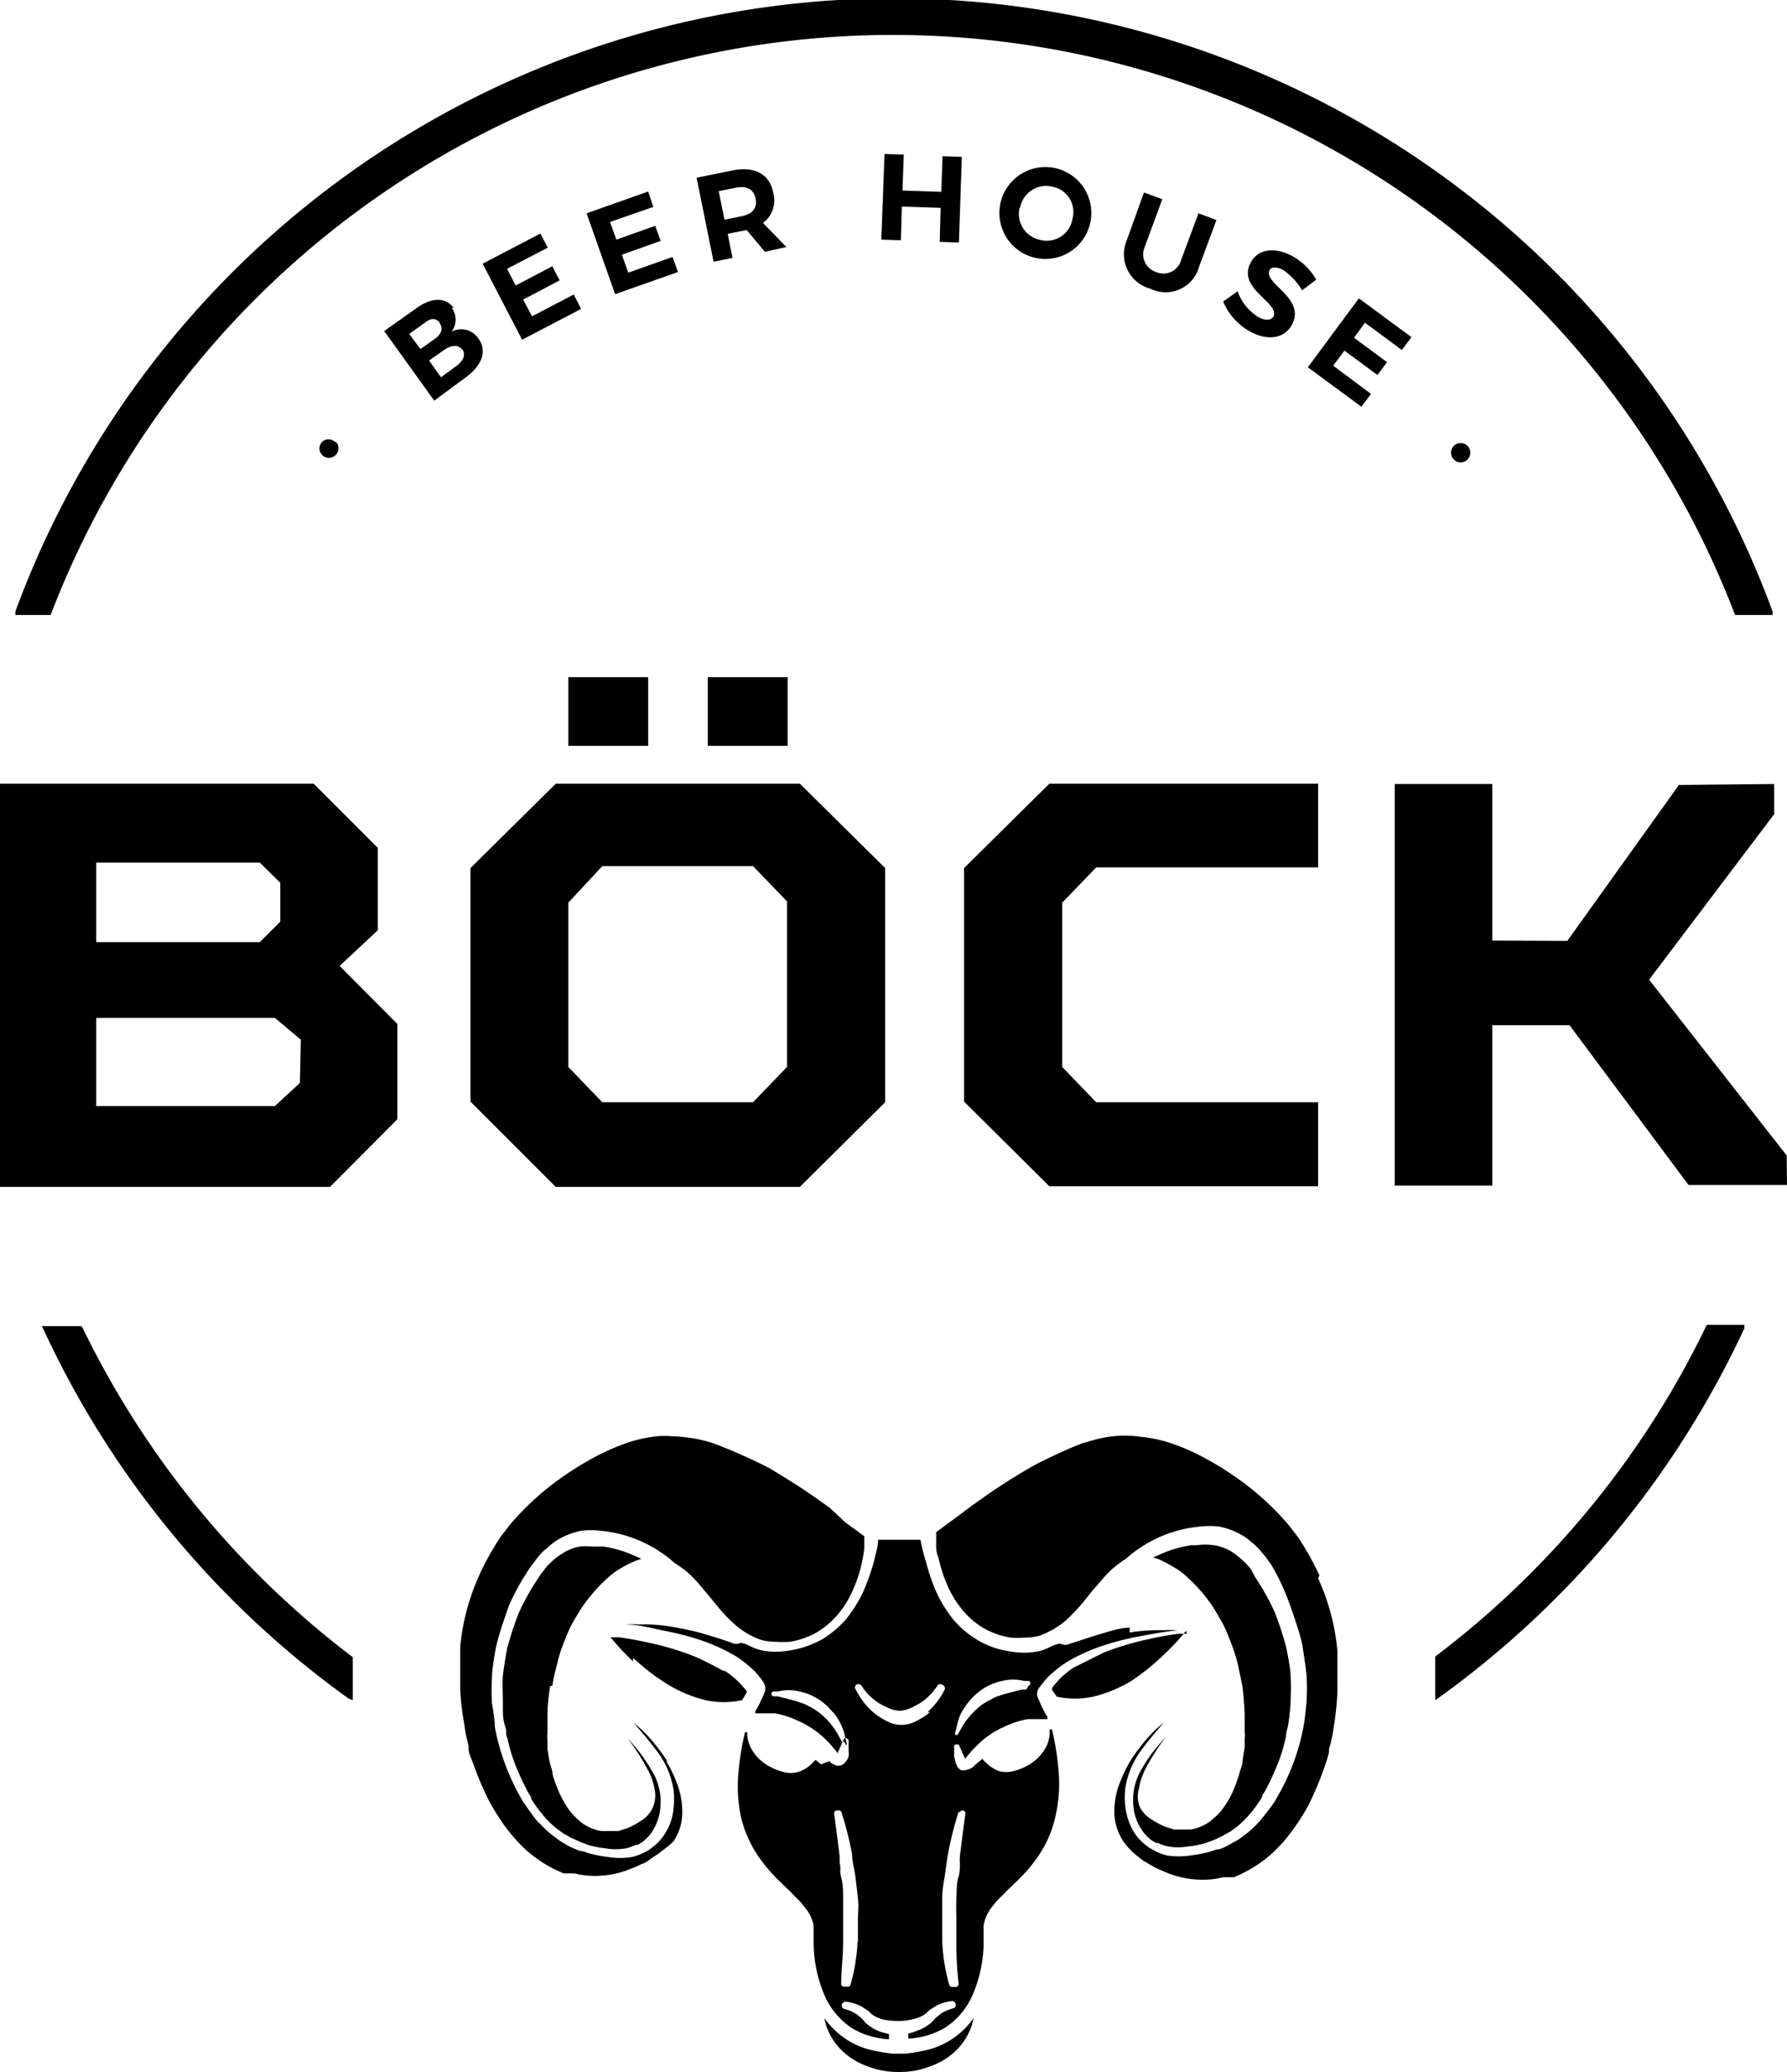
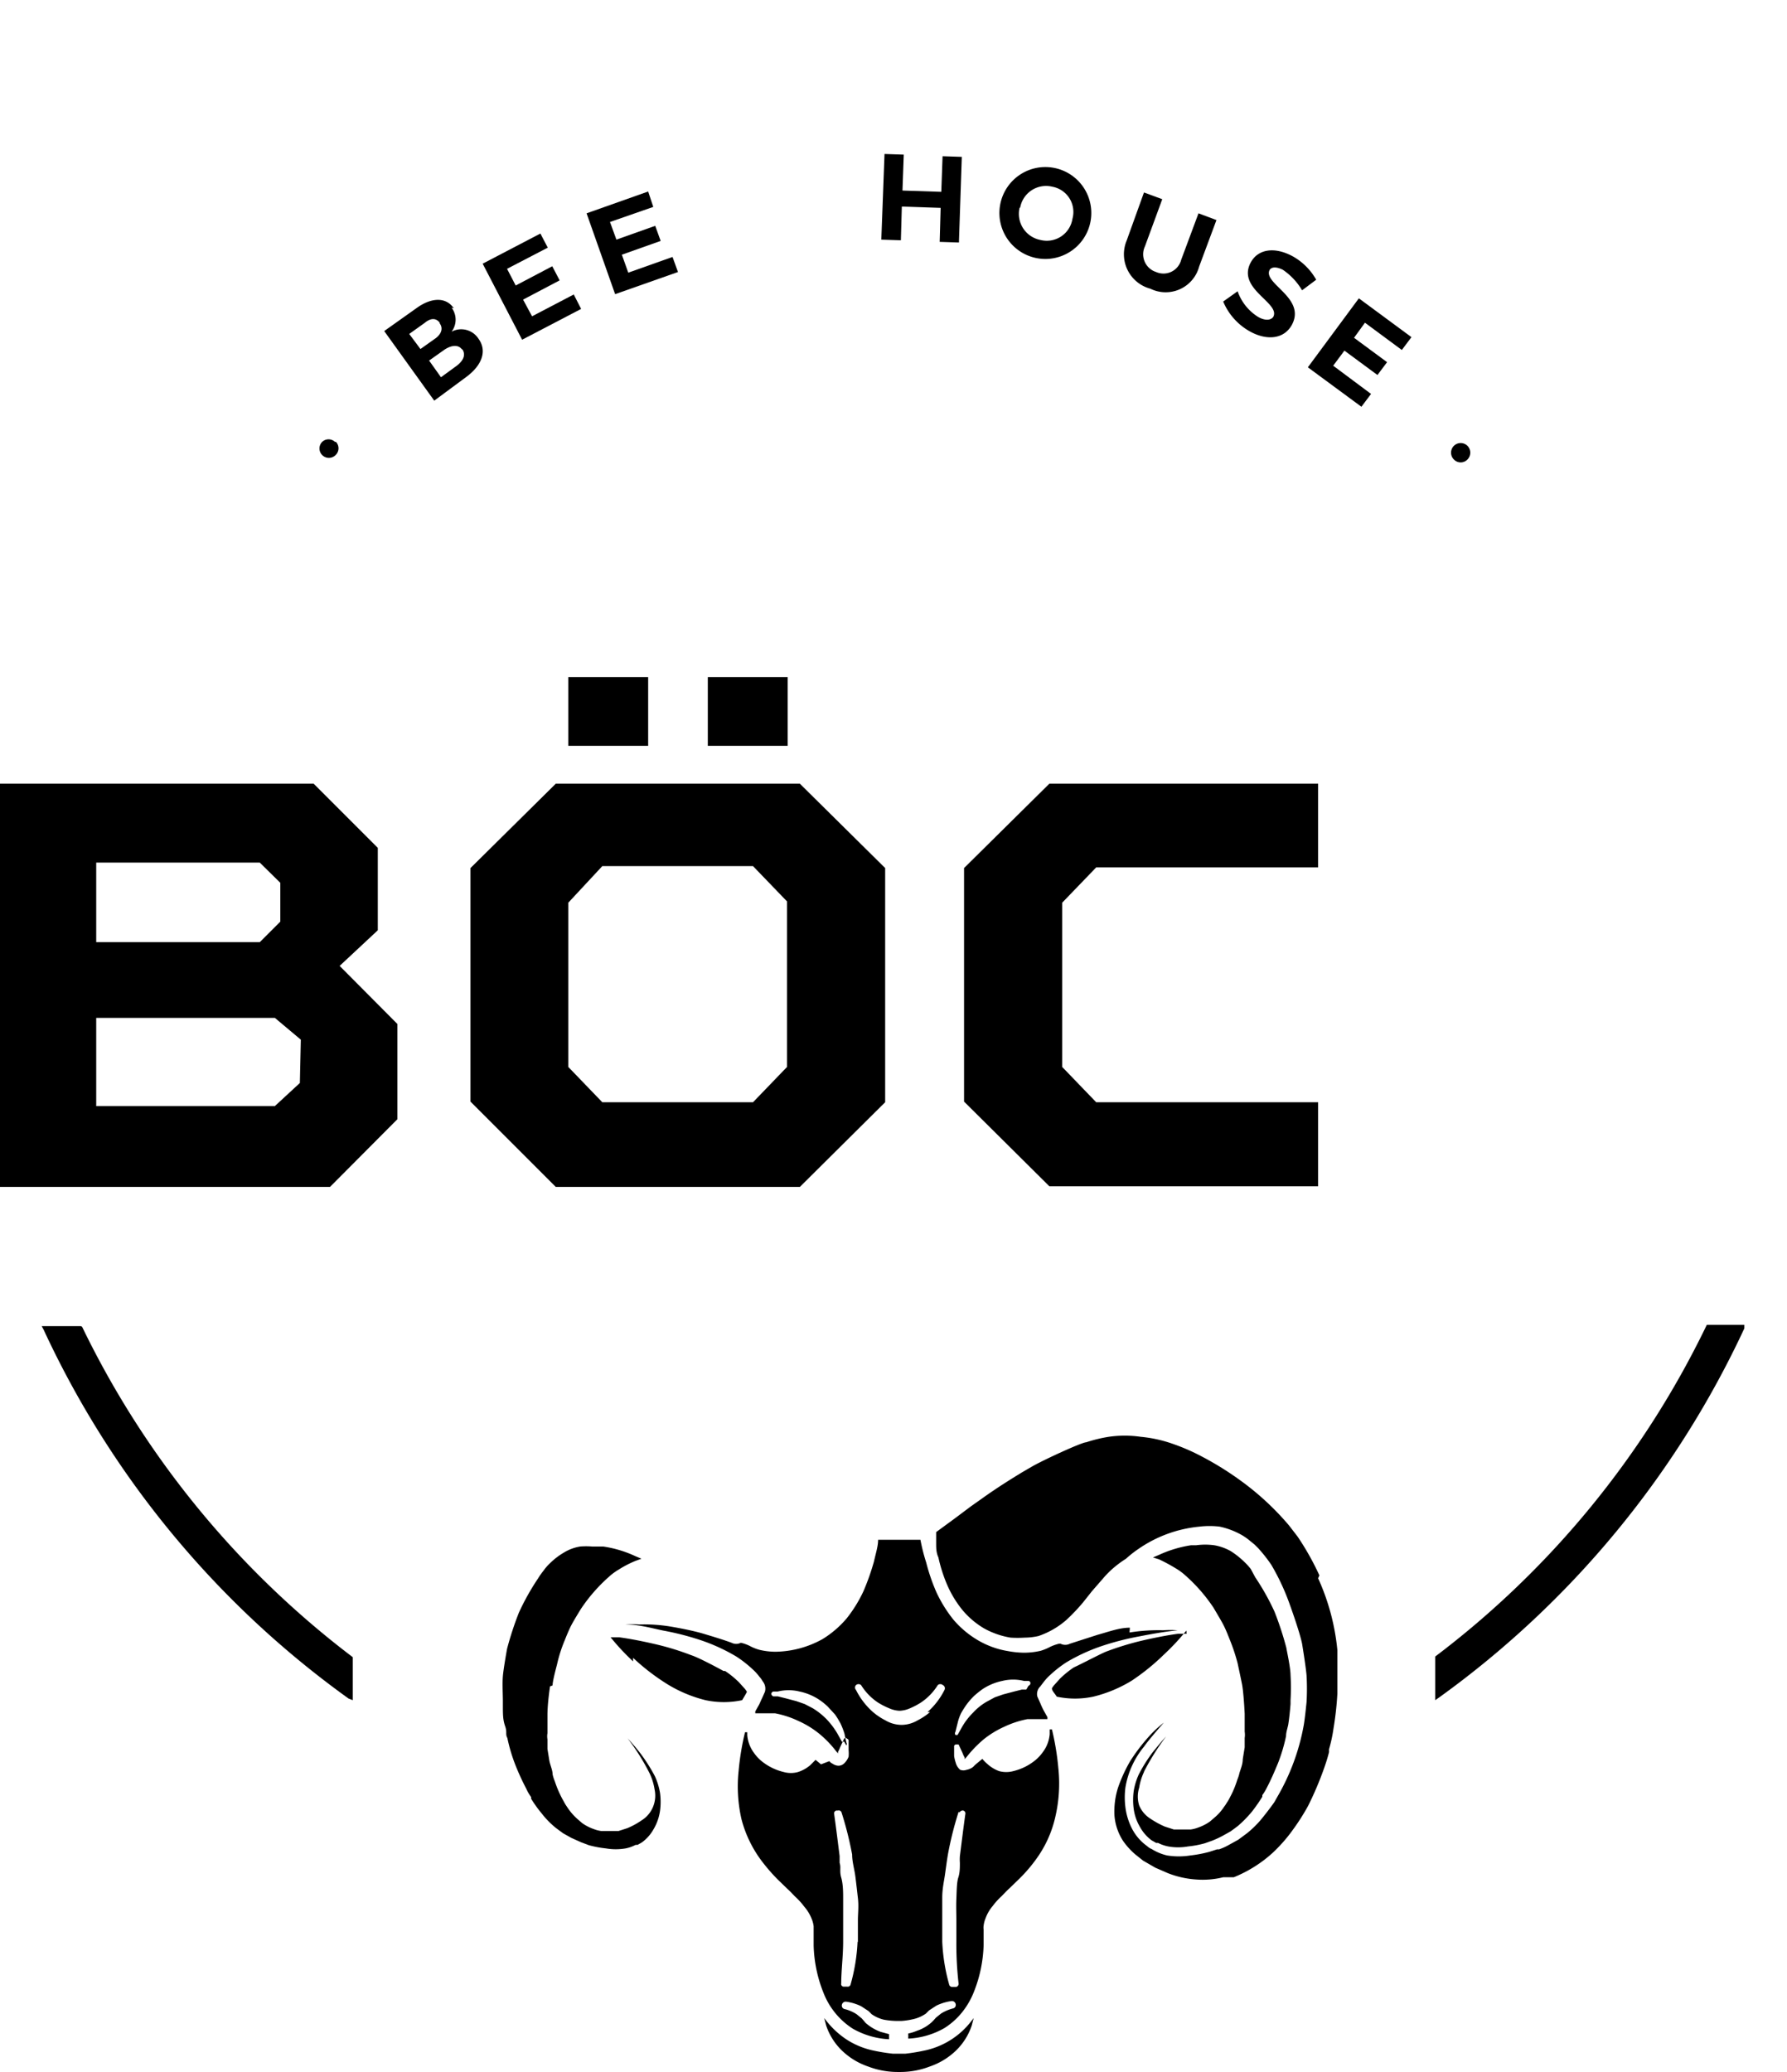
<svg xmlns="http://www.w3.org/2000/svg" viewBox="0 0 55.72 64.59">
  <g id="Capa_2" data-name="Capa 2">
    <g id="Capa_1-2" data-name="Capa 1">
      <path d="M2.52,41.34l0,0H1.3l.06.11a29.32,29.32,0,0,0,9.51,11.5L11,53V51.66l0,0a28.47,28.47,0,0,1-8.44-10.3" />
-       <path d="M54.12,19.17l0,0h1.15l0-.11a29.19,29.19,0,0,0-54.79,0l0,.11H1.58l0,0a28.11,28.11,0,0,1,52.52,0" />
      <path d="M53.2,41.34a28.4,28.4,0,0,1-8.45,10.3l0,0V53l.13-.09a29.5,29.5,0,0,0,9.51-11.5l0-.11H53.22Z" />
-       <polygon points="55.71 36.02 51.42 30.54 55.32 25.38 55.32 24.44 52.35 24.47 48.87 29.33 46.53 29.32 46.53 24.44 43.49 24.44 43.49 36.96 46.53 36.96 46.53 31.96 48.94 31.96 52.65 36.94 55.72 36.94 55.71 36.02" />
      <polygon points="34.18 34.36 33.12 33.26 33.12 28.14 34.18 27.04 41.1 27.04 41.1 24.43 32.72 24.43 30.06 27.06 30.06 34.34 32.72 36.98 41.1 36.98 41.1 34.36 34.18 34.36" />
      <path d="M10.59,30.11,11.78,29V26.43l-2-2H0V37H10.29l2.1-2.11V31.92ZM8.1,26.89l.64.63v1.21l-.64.64H3V26.89Zm1.25,6.87-.78.72H3V31.73H8.57l.81.68Z" />
      <path d="M27.6,27.06l-2.66-2.63H17.33l-2.66,2.63,0,3.64,0,3.64L17.33,37h7.61l2.66-2.64,0-3.64Zm-3.06,6.2-1.06,1.1h-4.7l-1.06-1.1V28.14L18.78,27h4.7l1.06,1.1v5.12Z" />
      <rect x="17.72" y="21.11" width="2.49" height="2.14" />
      <rect x="22.07" y="21.11" width="2.49" height="2.14" />
      <path d="M29.66,63.58a2.48,2.48,0,0,1-.78.33,6,6,0,0,1-.65.11h-.39a5.7,5.7,0,0,1-.66-.11,2.48,2.48,0,0,1-.78-.33,2.67,2.67,0,0,1-.63-.58l-.07-.09.06.23a1.94,1.94,0,0,0,.5.79,2.2,2.2,0,0,0,.81.49,2.58,2.58,0,0,0,.91.17h.11a2.56,2.56,0,0,0,.9-.17,2.2,2.2,0,0,0,.81-.49,1.94,1.94,0,0,0,.5-.79l.06-.23-.07.09a2.49,2.49,0,0,1-.63.58" />
      <path d="M37,50.93l-.27,0c-.37.05-.76.13-1.15.22a9,9,0,0,0-1.1.34c-.17.07-.78.39-1,.49l0,0a3,3,0,0,0-.43.35l-.18.2a.61.61,0,0,0-.07.1l0,0c0,.08.09.16.15.26a2.74,2.74,0,0,0,1.14,0,4.2,4.2,0,0,0,1.2-.5,6.88,6.88,0,0,0,1-.81,7,7,0,0,0,.7-.75" />
      <path d="M19.74,51.68a6.88,6.88,0,0,0,1.05.81A4.2,4.2,0,0,0,22,53a2.74,2.74,0,0,0,1.14,0c.06-.1.11-.18.15-.26s0,0,0,0a.61.61,0,0,0-.07-.1l-.18-.2a3,3,0,0,0-.43-.35l-.05,0c-.18-.1-.78-.42-1-.49a8.44,8.44,0,0,0-1.1-.34c-.39-.09-.78-.17-1.15-.22l-.27,0a7,7,0,0,0,.7.75" />
      <path d="M35.23,50.74c-.33,0-.67.13-1,.22l-.87.28a.32.32,0,0,1-.29,0l-.05,0h0a1.38,1.38,0,0,0-.28.1,1.63,1.63,0,0,1-.29.12,2.31,2.31,0,0,1-.52.06,2.92,2.92,0,0,1-.5-.05,2.71,2.71,0,0,1-.94-.34,3,3,0,0,1-.77-.65,4.22,4.22,0,0,1-.52-.84,6,6,0,0,1-.32-.93A5.91,5.91,0,0,1,28.7,48l-.23,0-.39,0H28l-.4,0-.22,0c0,.2-.07.41-.13.68a7.32,7.32,0,0,1-.33.93,4.22,4.22,0,0,1-.52.84,3.12,3.12,0,0,1-.76.65,3.11,3.11,0,0,1-1.45.39,2.16,2.16,0,0,1-.51-.06,1.44,1.44,0,0,1-.3-.12,1.2,1.2,0,0,0-.28-.1h0l0,0a.32.32,0,0,1-.29,0c-.27-.1-.57-.19-.87-.28s-.71-.17-1-.22a5,5,0,0,0-1-.07,3.14,3.14,0,0,0-.45,0c.45,0,.84.12,1.19.19a8.66,8.66,0,0,1,1.17.3,5.75,5.75,0,0,1,1.11.51,3.63,3.63,0,0,1,.5.39,1.6,1.6,0,0,1,.22.24.71.71,0,0,1,.1.14.36.36,0,0,1,.07.33l-.08.18c-.05.1-.09.21-.13.27l-.09.16,0,.06h.25l.37,0a3,3,0,0,1,.73.24,2.92,2.92,0,0,1,.65.4,3.32,3.32,0,0,1,.52.54l.06.07,0,0,0-.05a1,1,0,0,0,.07-.15l.12-.26s.05-.05.09,0a.07.07,0,0,1,.05.08l0,.28a1,1,0,0,1,0,.2.54.54,0,0,1-.15.22.25.25,0,0,1-.2.06.36.36,0,0,1-.15-.06.25.25,0,0,1-.1-.08L25.6,55l-.17-.14-.17.17a1.11,1.11,0,0,1-.38.21.82.82,0,0,1-.44,0,1.73,1.73,0,0,1-.74-.38,1.44,1.44,0,0,1-.27-.34,1.08,1.08,0,0,1-.13-.43V54h-.07a8.23,8.23,0,0,0-.2,1.21,4.58,4.58,0,0,0,.09,1.5A3.73,3.73,0,0,0,23.74,58a5.83,5.83,0,0,0,.5.58l.31.3c.09.08.17.17.25.25a2.17,2.17,0,0,1,.28.31,1.29,1.29,0,0,1,.23.38.86.86,0,0,1,.06.23v.22c0,.13,0,.26,0,.38a4.26,4.26,0,0,0,.31,1.48,2.33,2.33,0,0,0,.91,1.11,2.54,2.54,0,0,0,1.13.33v-.16l-.26-.07a1.5,1.5,0,0,1-.47-.28L26.94,63v0l0,0-.07-.08-.16-.13a1.22,1.22,0,0,0-.37-.16.11.11,0,0,1-.09-.13.12.12,0,0,1,.14-.1,1.53,1.53,0,0,1,.46.14l.23.15.1.1,0,0,0,0a1.12,1.12,0,0,0,.38.17A2.44,2.44,0,0,0,28,63h.1a2.28,2.28,0,0,0,.39-.06,1.12,1.12,0,0,0,.38-.17l0,0,0,0,.1-.1.23-.15a1.62,1.62,0,0,1,.46-.14.12.12,0,0,1,.14.1.11.11,0,0,1-.09.13,1.34,1.34,0,0,0-.37.16l-.16.13-.07.08,0,0,0,0-.06.06a1.32,1.32,0,0,1-.47.27,1.29,1.29,0,0,1-.26.08v.16a2.5,2.5,0,0,0,1.13-.33,2.24,2.24,0,0,0,.54-.48,2.43,2.43,0,0,0,.37-.63,4.26,4.26,0,0,0,.31-1.48c0-.12,0-.25,0-.38v-.1a.41.41,0,0,1,0-.12.86.86,0,0,1,.06-.23,1.24,1.24,0,0,1,.22-.38,2.17,2.17,0,0,1,.28-.31c.08-.08.16-.17.25-.25l.31-.3a4.75,4.75,0,0,0,.5-.58,3.57,3.57,0,0,0,.62-1.36,4.58,4.58,0,0,0,.09-1.5,8.23,8.23,0,0,0-.2-1.21h-.07v.15a1.08,1.08,0,0,1-.13.43,1.44,1.44,0,0,1-.27.34,1.71,1.71,0,0,1-.73.38.85.85,0,0,1-.45,0A1.11,1.11,0,0,1,30.8,55a1.37,1.37,0,0,1-.17-.17l-.17.14-.07.06a.32.32,0,0,1-.09.08.49.49,0,0,1-.16.06.29.29,0,0,1-.2,0,.43.43,0,0,1-.14-.22,1.29,1.29,0,0,1-.05-.21l0-.28a.07.07,0,0,1,.05-.08s.08,0,.09,0l.12.26a1,1,0,0,0,.07.15l0,.05,0,0,.06-.07a3.8,3.8,0,0,1,.52-.54,2.92,2.92,0,0,1,.65-.4,3,3,0,0,1,.73-.24l.37,0h.25l0-.06-.09-.16a2.29,2.29,0,0,1-.13-.27l-.08-.18c-.06-.12,0-.28.07-.34l.1-.13a1.6,1.6,0,0,1,.22-.24,3.63,3.63,0,0,1,.5-.39,5.75,5.75,0,0,1,1.11-.51,8.66,8.66,0,0,1,1.17-.3c.36-.07.74-.14,1.19-.19a3.14,3.14,0,0,0-.45,0,5.71,5.71,0,0,0-1.05.07m-8.9,3.4h0a.1.1,0,0,1-.07,0l-.14-.25a2.42,2.42,0,0,0-.34-.45,2.21,2.21,0,0,0-.43-.34l-.25-.13-.26-.09-.34-.09-.24-.06-.14,0a.1.1,0,0,1-.06-.08.09.09,0,0,1,.06-.07l.14,0a1.42,1.42,0,0,1,.68,0,1.75,1.75,0,0,1,.62.26,2,2,0,0,1,.26.21l.23.25a3,3,0,0,1,.17.28,2.45,2.45,0,0,1,.12.31l.06.28a.08.08,0,0,1,0,.09m.35,6.11a5.86,5.86,0,0,1-.22,1.35.09.09,0,0,1-.1.06H26.3a.08.08,0,0,1-.07-.1c0-.41.06-.84.06-1.31l.08,0h-.08c0-.22,0-.44,0-.66s0-.45,0-.66,0-.46-.06-.67,0-.31-.05-.46l0-.21c-.05-.39-.1-.81-.17-1.31a.09.09,0,0,1,.07-.11h.05a.09.09,0,0,1,.11.06,10.85,10.85,0,0,1,.33,1.31c0,.23.07.45.1.68s.05.42.08.68,0,.48,0,.69,0,.45,0,.69m2.25-7.18a2,2,0,0,1-.39.26h0a1,1,0,0,1-.49.14,1,1,0,0,1-.51-.14h0a2,2,0,0,1-.39-.26,2.27,2.27,0,0,1-.53-.69.11.11,0,0,1,0-.15.12.12,0,0,1,.16,0,1.79,1.79,0,0,0,.52.54,2.31,2.31,0,0,0,.35.18h0a.88.88,0,0,0,.33.08h0a.88.88,0,0,0,.33-.08h0a2.21,2.21,0,0,0,.34-.18,1.79,1.79,0,0,0,.52-.54.12.12,0,0,1,.16,0,.11.11,0,0,1,.05.15,2.27,2.27,0,0,1-.53.69m1,3.13h0a.11.11,0,0,1,.11-.06h0a.09.09,0,0,1,.07.11c-.07.5-.12.92-.17,1.31a1.49,1.49,0,0,0,0,.21c0,.15,0,.31-.05.46s-.05.44-.06.67,0,.42,0,.66,0,.45,0,.66a10.85,10.85,0,0,0,.07,1.32.1.1,0,0,1-.08.1H29.7a.1.1,0,0,1-.1-.06,5.86,5.86,0,0,1-.22-1.35c0-.24,0-.47,0-.69s0-.43,0-.69.05-.48.08-.68.06-.45.1-.68a10.85,10.85,0,0,1,.33-1.31M32,52.67l-.14,0h0l-.24.06-.34.09-.26.09-.24.13a1.74,1.74,0,0,0-.43.34,2.1,2.1,0,0,0-.35.45l-.14.25a.1.1,0,0,1-.07,0h0a.08.08,0,0,1,0-.09l.07-.28a1.45,1.45,0,0,1,.11-.31,3.23,3.23,0,0,1,.18-.28,2.32,2.32,0,0,1,.22-.25,3,3,0,0,1,.26-.21,1.75,1.75,0,0,1,.62-.26,1.41,1.41,0,0,1,.68,0l.14,0a.07.07,0,0,1,.06.07.09.09,0,0,1-.06.08" />
-       <path d="M20.81,54.91a5.81,5.81,0,0,0-.55-.73,3.51,3.51,0,0,0-.5-.47l0,0c.23.26.51.59.62.75h0A2.69,2.69,0,0,1,21,55.78a2.42,2.42,0,0,1,0,.6,1.63,1.63,0,0,1-.22.7,1.53,1.53,0,0,1-.46.52.71.71,0,0,1-.14.1,1.79,1.79,0,0,1-.48.19,2.31,2.31,0,0,1-.73,0h0a4,4,0,0,1-.58-.11l-.25-.08-.06,0-.31-.13-.29-.17-.27-.2a3.19,3.19,0,0,1-.38-.36c-.05,0-.36-.44-.48-.62v0a.91.91,0,0,1-.1-.16,7.11,7.11,0,0,1-.82-2.22c0-.22-.08-.69-.09-.74a7.3,7.3,0,0,1,0-.81c0-.29.13-1,.14-1,.08-.38.38-1.21.39-1.24a7.11,7.11,0,0,1,.63-1.14c.05-.08.12-.17.19-.26a1.88,1.88,0,0,1,.22-.26.55.55,0,0,1,.11-.1l.16-.14a1.73,1.73,0,0,1,.28-.19,2.36,2.36,0,0,1,.66-.24,2.51,2.51,0,0,1,.62,0,4,4,0,0,1,1.91.7,3.37,3.37,0,0,1,.38.3c.1.06.36.25.38.27a3.83,3.83,0,0,1,.35.35l.33.39.28.34a4.78,4.78,0,0,0,.52.55,2.48,2.48,0,0,0,.87.51,2,2,0,0,0,.43.05,3.42,3.42,0,0,0,.44,0,2.56,2.56,0,0,0,.83-.29,2.6,2.6,0,0,0,.67-.57,3,3,0,0,0,.47-.77,4,4,0,0,0,.28-.87,3.64,3.64,0,0,0,.07-.44c0-.12,0-.24,0-.35l-.6-.44h0L25.87,47l-.34-.24c-.39-.28-.75-.51-1.09-.72l-.18-.11-.3-.18A18.47,18.47,0,0,0,22.27,45a4.46,4.46,0,0,0-.7-.17,5.38,5.38,0,0,0-.67-.06,2.17,2.17,0,0,0-.38,0h0a4.26,4.26,0,0,0-1,.22,7.27,7.27,0,0,0-.72.3,9.71,9.71,0,0,0-1.4.85,8.54,8.54,0,0,0-1.5,1.39l-.27.35a8.42,8.42,0,0,0-.68,1.21,7,7,0,0,0-.6,2.24h0a.34.34,0,0,1,0,.1c0,.18,0,.65,0,.86s0,.33,0,.39a8,8,0,0,0,.13,1.08,3.76,3.76,0,0,0,.13.65l0,.09c0,.16.09.32.15.49a9.5,9.5,0,0,0,.5,1.17,7.47,7.47,0,0,0,.47.75,5.38,5.38,0,0,0,.65.74v0a4.06,4.06,0,0,0,1.2.75l.16,0,.17,0a2.66,2.66,0,0,0,.84.07,2.78,2.78,0,0,0,.88-.2h0a3.52,3.52,0,0,0,.39-.17h0c.07,0,.22-.12.38-.23a2,2,0,0,0,.25-.18A2.72,2.72,0,0,0,21,57.4a1.59,1.59,0,0,0,.27-.79,2.45,2.45,0,0,0-.11-.87,4.06,4.06,0,0,0-.38-.83" />
      <path d="M17.23,52.54c0-.14.11-.54.14-.66v0a4.4,4.4,0,0,1,.24-.75q.09-.23.18-.42c.07-.14.18-.32.32-.55l0,0a5.14,5.14,0,0,1,.87-1,1.78,1.78,0,0,1,.31-.23l0,0a3.28,3.28,0,0,1,.52-.27l.19-.07-.19-.08a3.6,3.6,0,0,0-1-.3h0l-.16,0h-.19a2.22,2.22,0,0,0-.37,0,1.39,1.39,0,0,0-.51.19,2.17,2.17,0,0,0-.44.34,1.37,1.37,0,0,0-.19.22,2.07,2.07,0,0,0-.17.24,7.5,7.5,0,0,0-.6,1.07,10,10,0,0,0-.37,1.13s-.11.61-.13.85,0,.56,0,.79v.13c0,.27,0,.44.07.64s0,.24.07.37a5.25,5.25,0,0,0,.25.84,7.54,7.54,0,0,0,.34.74,1.44,1.44,0,0,0,.15.26l0,.05a3.83,3.83,0,0,0,.33.46,2.69,2.69,0,0,0,.44.45h0l.12.09.11.08.25.14.31.14.24.09a3.29,3.29,0,0,0,.53.1,1.82,1.82,0,0,0,.62,0,1.15,1.15,0,0,0,.31-.11l.06,0,.14-.08a1.29,1.29,0,0,0,.36-.41,1.56,1.56,0,0,0,.2-.57,2.1,2.1,0,0,0,0-.56,2.07,2.07,0,0,0-.16-.52,5.3,5.3,0,0,0-.45-.71c-.1-.13-.25-.31-.4-.47l0,0a6.81,6.81,0,0,1,.69,1.1,1.8,1.8,0,0,1,.15.49.92.92,0,0,1-.05.55.9.9,0,0,1-.36.42,2.39,2.39,0,0,1-.44.24l-.28.09-.23,0h-.29a1,1,0,0,1-.24-.06,1.44,1.44,0,0,1-.37-.19l-.15-.13a1.85,1.85,0,0,1-.29-.33l-.08-.12-.1-.18a3.37,3.37,0,0,1-.23-.54,1.3,1.3,0,0,1-.07-.22c0-.13-.07-.27-.1-.42l-.06-.37c0-.09,0-.18,0-.3a.54.54,0,0,1,0-.19h0c0-.18,0-.37,0-.56,0-.39.08-.89.08-.9" />
      <path d="M35.67,55.23a7.58,7.58,0,0,1,.69-1.1l0,0c-.15.16-.29.34-.4.47a4.73,4.73,0,0,0-.45.71h0a2.07,2.07,0,0,0-.16.52,2.1,2.1,0,0,0,0,.56,1.5,1.5,0,0,0,.2.57,1.29,1.29,0,0,0,.36.41l.14.08.06,0a1.21,1.21,0,0,0,.32.11,1.75,1.75,0,0,0,.61,0,3.1,3.1,0,0,0,.53-.1l.25-.09a3,3,0,0,0,.3-.14l.25-.14.11-.08.12-.09h0a3.78,3.78,0,0,0,.44-.45,5.33,5.33,0,0,0,.32-.46l0-.05a1.59,1.59,0,0,0,.15-.25c.12-.23.22-.46.34-.75a5.25,5.25,0,0,0,.25-.84c0-.13.05-.25.07-.37s.05-.37.07-.63V53a6.77,6.77,0,0,0,0-.78c0-.24-.13-.82-.13-.85a10,10,0,0,0-.37-1.13,7.5,7.5,0,0,0-.6-1.07L39,48.91a1.9,1.9,0,0,0-.19-.21,2.59,2.59,0,0,0-.44-.35,1.6,1.6,0,0,0-.51-.18,2.09,2.09,0,0,0-.56,0l-.16,0h0a3.71,3.71,0,0,0-1,.3l-.19.08.19.06a5.21,5.21,0,0,1,.52.28l0,0a1.78,1.78,0,0,1,.31.23,5.14,5.14,0,0,1,.87,1l0,0c.14.24.25.42.32.56s.12.27.18.42a5.88,5.88,0,0,1,.25.75v0s.11.51.14.67.06.51.08.9c0,.19,0,.38,0,.56h0a.66.66,0,0,1,0,.2c0,.11,0,.2,0,.29l-.06.37c0,.15-.06.29-.1.42a1.3,1.3,0,0,1-.07.22,3,3,0,0,1-.23.55,1.06,1.06,0,0,1-.1.17.83.83,0,0,1-.08.12,1.53,1.53,0,0,1-.29.33h0l-.15.13a1.44,1.44,0,0,1-.37.19,1,1,0,0,1-.23.06h-.3l-.23,0-.28-.09a2.76,2.76,0,0,1-.44-.24.9.9,0,0,1-.36-.42.92.92,0,0,1,0-.55,1.8,1.8,0,0,1,.15-.49" />
      <path d="M41.14,49.11a8.42,8.42,0,0,0-.68-1.21l-.27-.35a8.54,8.54,0,0,0-1.5-1.39,9.71,9.71,0,0,0-1.4-.85,6.34,6.34,0,0,0-.72-.3,4.15,4.15,0,0,0-1-.22h0a3.48,3.48,0,0,0-1,0,4.46,4.46,0,0,0-.7.17c-.14,0-1.33.55-1.68.75l-.31.18-.18.11c-.34.21-.7.44-1.09.72l-.34.24-.48.36h0l-.6.44,0,.35c0,.14,0,.29.07.44a4.68,4.68,0,0,0,.28.87,3.36,3.36,0,0,0,.47.77,2.6,2.6,0,0,0,.67.57,2.56,2.56,0,0,0,.83.29,3.42,3.42,0,0,0,.44,0,2,2,0,0,0,.43-.05,2.58,2.58,0,0,0,.88-.51,5.84,5.84,0,0,0,.52-.55l.27-.34.34-.39a2.88,2.88,0,0,1,.35-.35,3.29,3.29,0,0,1,.37-.27,3.37,3.37,0,0,1,.38-.3,4,4,0,0,1,1.91-.7,2.61,2.61,0,0,1,.63,0,2.41,2.41,0,0,1,.65.24,1.73,1.73,0,0,1,.28.19l.16.13.11.11a4.66,4.66,0,0,1,.41.52A7.11,7.11,0,0,1,40.21,50s.31.85.39,1.24c0,0,.12.73.14,1a7.3,7.3,0,0,1,0,.81s-.05.52-.09.74a6.84,6.84,0,0,1-.82,2.22l-.09.16,0,0c-.12.18-.43.57-.48.62a3.19,3.19,0,0,1-.38.36l-.27.2-.29.16a1.73,1.73,0,0,1-.31.14l-.06,0-.25.08a4,4,0,0,1-.58.11h0a2.31,2.31,0,0,1-.73,0,1.58,1.58,0,0,1-.48-.2.42.42,0,0,1-.14-.09,1.53,1.53,0,0,1-.46-.52,2,2,0,0,1-.22-.7,2.42,2.42,0,0,1,0-.6,2.69,2.69,0,0,1,.58-1.28h0c.11-.16.39-.49.62-.75l0,0a3.51,3.51,0,0,0-.5.47,5.81,5.81,0,0,0-.55.73,4.68,4.68,0,0,0-.38.83,2.45,2.45,0,0,0-.11.87,1.7,1.7,0,0,0,.27.79,2.28,2.28,0,0,0,.37.41l.25.2.38.22,0,0,.39.17a2.94,2.94,0,0,0,.89.2,2.66,2.66,0,0,0,.84-.07l.17,0,.16,0a4.06,4.06,0,0,0,1.2-.75v0a4.79,4.79,0,0,0,.65-.74,6.79,6.79,0,0,0,.47-.74,10.27,10.27,0,0,0,.5-1.18c.06-.17.11-.33.15-.49l0-.09a4.66,4.66,0,0,0,.14-.65,9.91,9.91,0,0,0,.12-1.08c0-.05,0-.23,0-.39s0-.68,0-.86,0-.07,0-.11h0a7,7,0,0,0-.6-2.24" />
      <path d="M10.47,13.77a.29.29,0,0,1,0,.41.29.29,0,0,1-.43-.4.29.29,0,0,1,.41,0" />
      <path d="M14.08,9.59a.62.62,0,0,1,0,.75.64.64,0,0,1,.84.22c.27.37.12.82-.38,1.19l-1,.74-1.56-2.17,1-.71c.48-.35.93-.35,1.17,0m-.44.45c-.11-.15-.28-.15-.46,0l-.49.35.35.47.48-.34c.18-.14.23-.31.12-.46m.7.82c-.11-.16-.32-.15-.55,0l-.48.34.37.52.48-.35c.23-.17.3-.36.18-.53" />
      <polygon points="16.85 7.28 17.08 7.72 15.81 8.38 16.08 8.9 17.22 8.3 17.45 8.74 16.31 9.34 16.59 9.86 17.89 9.18 18.12 9.63 16.28 10.59 15.05 8.22 16.85 7.28" />
      <polygon points="20.21 5.97 20.37 6.45 19.02 6.92 19.22 7.47 20.43 7.04 20.6 7.51 19.39 7.94 19.59 8.5 20.97 8.01 21.14 8.48 19.18 9.17 18.29 6.65 20.21 5.97" />
-       <path d="M23.85,7.85l-.56-.67h-.06l-.54.11.15.75-.59.12-.53-2.62,1.14-.23c.68-.13,1.14.12,1.25.7a.87.87,0,0,1-.32.94l.73.75Zm-1.26-1,.54-.11c.33-.07.49-.25.43-.55s-.28-.4-.61-.34l-.54.11Z" />
      <polygon points="28.18 4.82 28.14 5.94 29.35 5.98 29.39 4.87 29.99 4.89 29.9 7.56 29.3 7.54 29.33 6.48 28.12 6.44 28.09 7.49 27.48 7.47 27.58 4.8 28.18 4.82" />
      <path d="M34,6.92a1.43,1.43,0,0,1-2.81-.56A1.43,1.43,0,0,1,34,6.92m-2.21-.44a.83.83,0,0,0,.65,1,.81.81,0,0,0,1-.66.8.8,0,0,0-.63-1,.82.82,0,0,0-1,.65" />
      <path d="M36.05,8.48a.57.57,0,0,0,.78-.38l.54-1.45.56.21-.54,1.45A1.08,1.08,0,0,1,35.87,9a1.11,1.11,0,0,1-.74-1.5L35.67,6l.57.21L35.7,7.68a.58.58,0,0,0,.35.8" />
      <path d="M40,8.41c-.18-.09-.34-.1-.41,0-.23.43,1.15.87.69,1.72-.25.45-.79.49-1.31.2a1.91,1.91,0,0,1-.83-.93l.45-.32a1.54,1.54,0,0,0,.64.8c.21.12.39.11.47,0,.24-.44-1.15-.87-.7-1.7.23-.42.74-.49,1.29-.2a1.91,1.91,0,0,1,.75.74l-.44.33a2,2,0,0,0-.6-.64" />
      <polygon points="44.01 10.51 43.71 10.91 42.56 10.06 42.22 10.53 43.25 11.29 42.95 11.69 41.92 10.93 41.57 11.4 42.75 12.28 42.45 12.68 40.78 11.45 42.37 9.3 44.01 10.51" />
      <path d="M45.75,14.33a.29.29,0,0,1-.41,0,.3.3,0,1,1,.41,0" />
    </g>
  </g>
</svg>